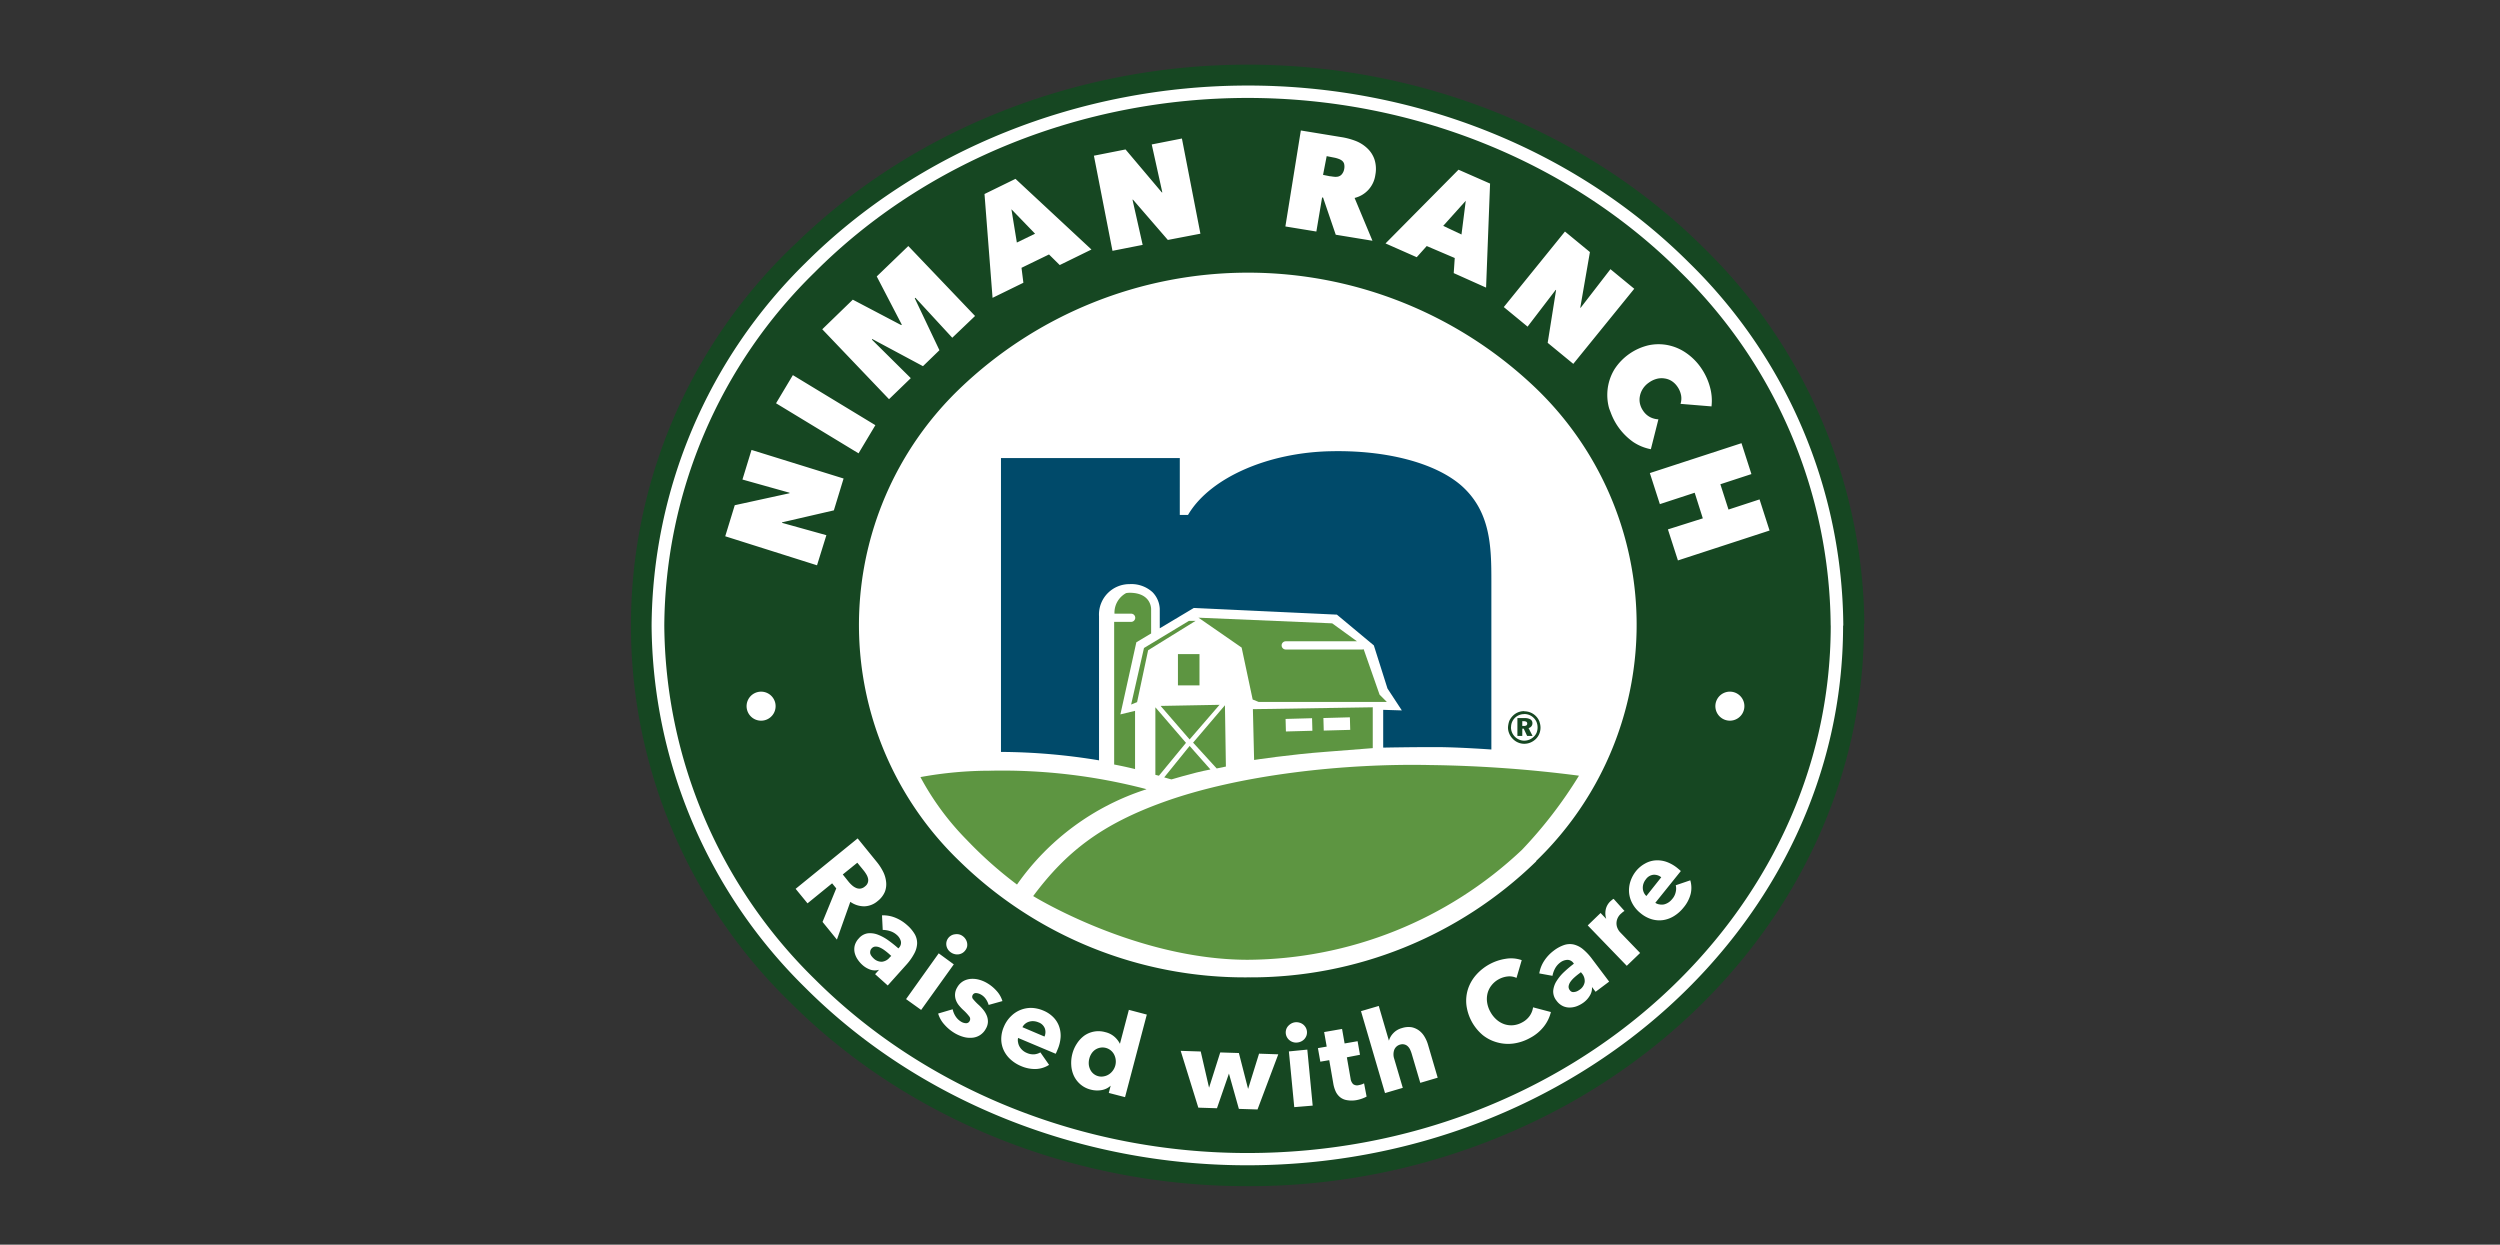
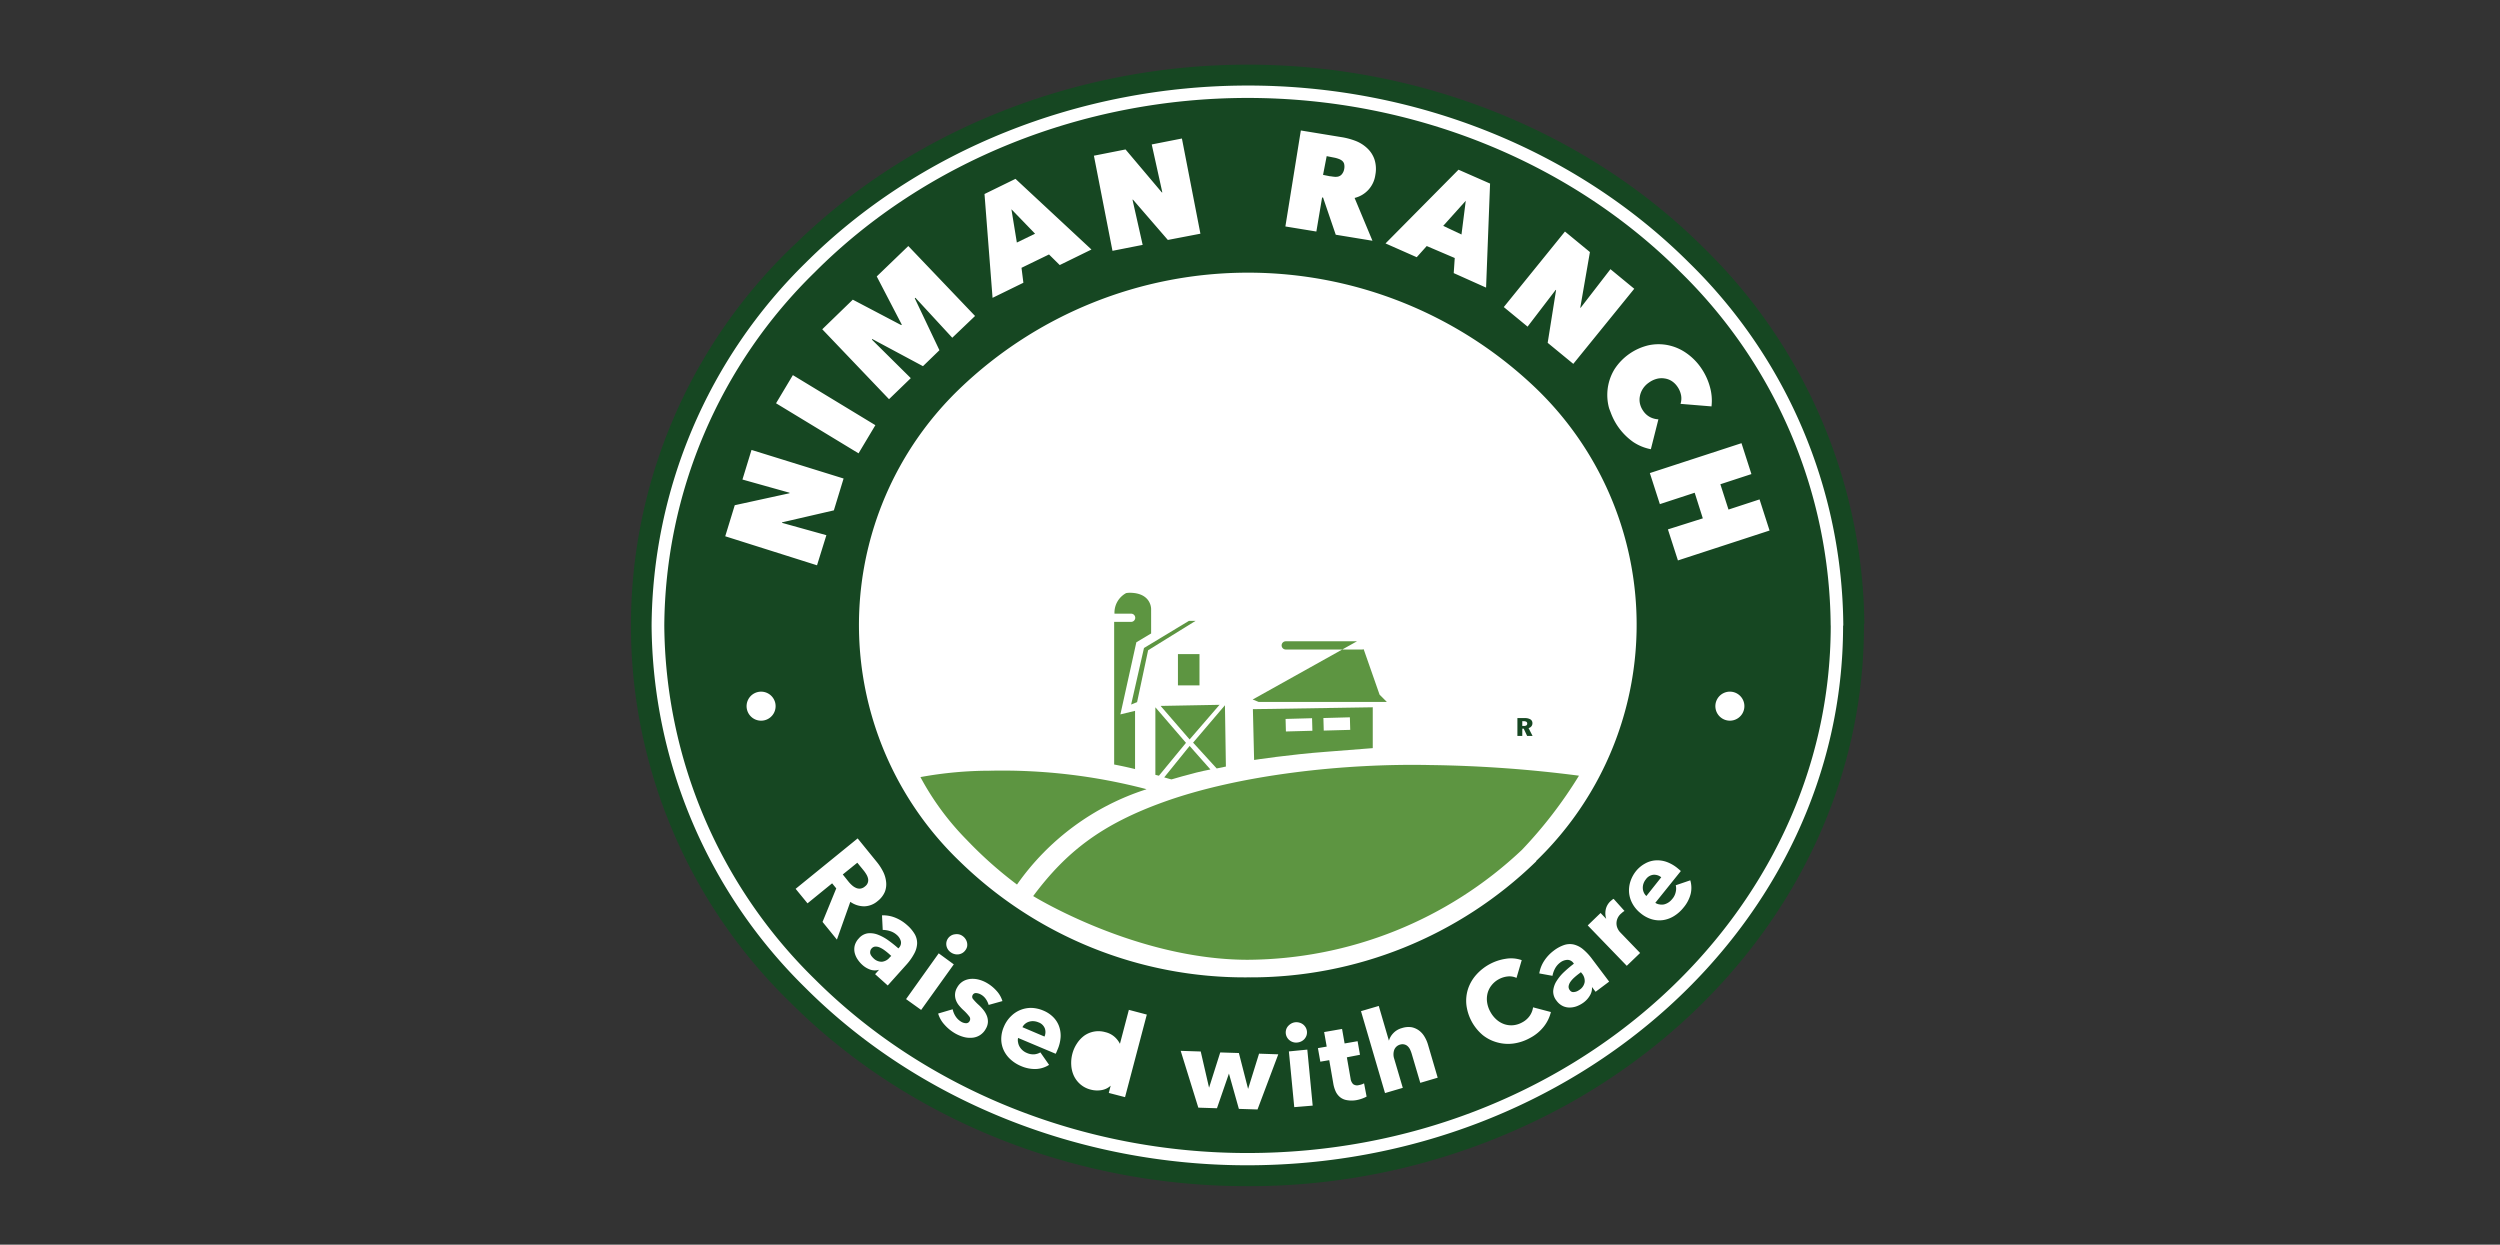
<svg xmlns="http://www.w3.org/2000/svg" width="235" height="117" viewBox="0 0 235 117">
  <rect x="0" y="0" width="235" height="117" fill="#333333" stroke="none" />
  <defs>
    <style>.a{fill:#fff;}.b{fill:#004a6a;}.c{fill:#5d9541;}.d{fill:#164722;}</style>
  </defs>
  <path class="a" d="M174.459,58.213v-.001A49.377,49.377,0,0,0,159.608,23.811C148.775,12.992,133.341,6.788,117.28,6.788c-15.805,0-31.052,6.031-41.857,16.54-.175.17-.359.331-.531.503a48.71,48.71,0,0,0,0,69.941c10.833,10.819,26.241,17.023,42.348,17.016A61.12,61.12,0,0,0,147.209,103.05c16.312-9.163,27.222-25.556,27.222-44.218v-.195h.04C174.471,58.495,174.461,58.355,174.459,58.213Z" />
-   <path class="b" d="M103.308,57.912c-.003-.036-.005-.095-.005-.154a2.859,2.859,0,0,1,2.855-2.85c.006,0,.013,0,.019,0a2.942,2.942,0,0,1,2.162.76,2.386,2.386,0,0,1,.678,1.562l.001,1.83,3.201-1.912,13.45.628,3.472,2.892,1.282,4.051,1.35,2.06-1.753-.055v3.553c.073-.002,2.752-.054,4.992-.048,2.046,0,5.177.225,5.177.225V54.652c0-3.253-.055-6.589-2.865-9.044-2.469-2.114-7.039-3.308-12.236-3.192-5.859.116-11.206,2.449-13.307,5.811l-.109.177h-.771V43.057H94.091V70.68a57.836,57.836,0,0,1,9.218.792Z" />
  <path class="c" d="M106.695,72.135V66.819l-1.378.334,1.5-6.779,1.389-.829-.001-2.312c-.003-.159-.083-1.513-2.03-1.513h-.015a2.025,2.025,0,0,0-.303.031,2.087,2.087,0,0,0-1.095,1.934h1.565a.385.385,0,1,1,0,.771h-1.596V71.865q.987.188,1.964.427Z" />
  <path class="c" d="M134.406,71.914c-8.028-.17-17.917.907-25.051,3.485-5.784,2.087-9.119,4.645-12.236,8.832,0,0,9.685,5.988,20.182,5.988a37.844,37.844,0,0,0,25.761-10.333,41.672,41.672,0,0,0,5.361-6.971A120.12,120.12,0,0,0,134.406,71.914Z" />
  <path class="c" d="M107.766,74.192l-.034-.02a53.394,53.394,0,0,0-14.616-1.726,36.502,36.502,0,0,0-6.595.6A25.591,25.591,0,0,0,90.885,78.96a37.962,37.962,0,0,0,4.713,4.188A23.669,23.669,0,0,1,107.766,74.192Z" />
  <path class="c" d="M117.878,71.065l.009.372s3.281-.512,6.882-.778c2.299-.171,4.27-.334,4.27-.334v-3.84l-11.267.177Zm9.011-3.638.032,1.18-2.489.068-.032-1.18Zm-3.556.084.032,1.18-2.489.068-.032-1.179Z" />
-   <path class="c" d="M117.751,65.755l.559.225h12.052l-.682-.682-1.495-4.271a.381.381,0,0,1-.129.026H120.84a.386.386,0,0,1,0-.771h6.715l-2.329-1.688-12.57-.532,4.058,2.81Z" />
+   <path class="c" d="M117.751,65.755l.559.225h12.052l-.682-.682-1.495-4.271a.381.381,0,0,1-.129.026H120.84a.386.386,0,0,1,0-.771h6.715Z" />
  <polygon class="c" points="106.327 66.226 106.886 66.001 107.923 61.124 108.207 60.948 108.613 60.697 109.019 60.445 112.383 58.362 111.756 58.362 109.019 60.016 108.613 60.261 108.207 60.506 107.534 60.913 106.327 66.226" />
  <polygon class="c" points="114.368 72.235 115.234 72.057 115.222 71.28 115.145 66.294 112.151 69.807 113.944 71.771 114.368 72.235" />
  <polygon class="c" points="108.615 66.498 108.605 66.485 108.605 72.708 108.605 72.835 108.618 72.838 108.939 72.917 109.01 72.83 109.024 72.814 111.483 69.827 109.021 66.969 108.615 66.498" />
  <path class="c" d="M110.293,73.215c.283-.089.57-.165.856-.246.869-.246,1.745-.468,2.632-.639l-.314-.355-1.643-1.855-2.312,2.86-.075.093c.409.13.682.191.682.191C110.176,73.246,110.235,73.233,110.293,73.215Z" />
  <polygon class="c" points="111.824 69.507 114.634 66.253 109.096 66.356 111.824 69.507" />
  <rect class="c" x="110.726" y="61.486" width="2.026" height="2.94" />
  <path class="d" d="M175.242,58.205v0a50.053,50.053,0,0,0-15.054-34.873C149.207,12.365,133.56,6.077,117.28,6.077c-16.021,0-31.477,6.113-42.43,16.766-.177.172-.364.336-.538.51a49.377,49.377,0,0,0,0,70.898c10.981,10.967,26.6,17.256,42.928,17.249a61.956,61.956,0,0,0,30.379-7.844c16.536-9.289,27.594-25.906,27.594-44.823v-.198h.041C175.253,58.491,175.243,58.349,175.242,58.205Zm-1.972.573-.02.055c0,27.964-25.161,50.696-56.003,50.703-15.776,0-30.917-6.063-41.53-16.669A48.172,48.172,0,0,1,61.25,58.805,48.23,48.23,0,0,1,75.73,24.703C86.329,14.132,101.464,8.048,117.28,8.041s30.917,6.077,41.523,16.683A48.119,48.119,0,0,1,173.269,58.71Z" />
  <path class="d" d="M98.217,96.679a.982.982,0,0,0-.607-.58,1.363,1.363,0,0,0-.464-.109,1.219,1.219,0,0,0-.43.055,1.075,1.075,0,0,0-.361.198.96.96,0,0,0-.245.314l2.073.88A1.051,1.051,0,0,0,98.217,96.679Z" />
-   <path class="d" d="M104.84,100.151h0a1.446,1.446,0,0,0-.095-.989,1.224,1.224,0,0,0-1.344-.675,1.241,1.241,0,0,0-.457.191,1.274,1.274,0,0,0-.341.355,1.606,1.606,0,0,0-.205.464,1.665,1.665,0,0,0-.055.505,1.304,1.304,0,0,0,.116.484,1.16,1.16,0,0,0,1.344.682,1.268,1.268,0,0,0,.464-.198A1.445,1.445,0,0,0,104.84,100.151Z" />
  <polygon class="d" points="95.584 22.8 97.296 21.968 95.073 19.67 95.584 22.8" />
  <path class="d" d="M83.656,89.968l.123-.109-.164-.15q-.211-.191-.45-.368a2.39,2.39,0,0,0-.457-.273.955.955,0,0,0-.423-.089.505.505,0,0,0-.361.184.458.458,0,0,0-.116.239.533.533,0,0,0,0,.245.751.751,0,0,0,.123.232,1.364,1.364,0,0,0,.177.198,1.078,1.078,0,0,0,.798.327A1.092,1.092,0,0,0,83.656,89.968Z" />
  <path class="d" d="M80.463,83.461a.797.797,0,0,0,.409.068.812.812,0,0,0,.45-.218l-.007.007a.716.716,0,0,0,.28-.743,1.263,1.263,0,0,0-.157-.382,2.837,2.837,0,0,0-.239-.348l-.614-.75-1.364,1.105.546.682a2.827,2.827,0,0,0,.321.334A1.398,1.398,0,0,0,80.463,83.461Z" />
  <path class="d" d="M147.774,93.242a.553.553,0,0,0,.245,0,.748.748,0,0,0,.245-.075,1.358,1.358,0,0,0,.225-.136,1.077,1.077,0,0,0,.471-.723,1.091,1.091,0,0,0-.252-.798l-.102-.123-.177.136a5.726,5.726,0,0,0-.45.368,2.392,2.392,0,0,0-.355.396.975.975,0,0,0-.171.402.498.498,0,0,0,.109.389A.457.457,0,0,0,147.774,93.242Z" />
  <path class="d" d="M155.44,82.227a.983.983,0,0,0-.723.423,1.315,1.315,0,0,0-.232.416,1.201,1.201,0,0,0-.061.43,1.069,1.069,0,0,0,.096.402.96.96,0,0,0,.239.327l1.398-1.76A1.044,1.044,0,0,0,155.44,82.227Z" />
  <path class="d" d="M126.106,15.073a1.078,1.078,0,0,0-.266-.136,2.673,2.673,0,0,0-.368-.109l-.764-.15-.341,1.76.641.13c.102,0,.232.034.355.041a1.179,1.179,0,0,0,.368,0,.682.682,0,0,0,.348-.17.996.996,0,0,0,.266-.505,1.165,1.165,0,0,0,0-.546A.6.6,0,0,0,126.106,15.073Z" />
  <polygon class="d" points="137.782 18.872 135.661 21.232 137.38 22.043 137.782 18.872" />
  <path class="d" d="M117.28,9.207c-15.448,0-30.296,5.961-40.677,16.369A46.868,46.868,0,0,0,62.444,58.805,46.98,46.98,0,0,0,76.596,92.048c10.387,10.374,25.201,16.335,40.643,16.335h.041c30.194,0,54.782-22.235,54.809-49.537l-.007-.096a46.94,46.94,0,0,0-14.159-33.215C147.542,15.161,132.728,9.207,117.28,9.207Zm40.738,27.936a2.087,2.087,0,0,0-.348-.805,1.903,1.903,0,0,0-.518-.511,1.658,1.658,0,0,0-.682-.252,1.794,1.794,0,0,0-.73.034,2.224,2.224,0,0,0-.743.355,2.045,2.045,0,0,0-.573.587,1.931,1.931,0,0,0-.273.682,1.699,1.699,0,0,0,0,.682,1.878,1.878,0,0,0,.293.682,1.766,1.766,0,0,0,.682.621,1.895,1.895,0,0,0,.764.198l-.709,2.81a4.497,4.497,0,0,1-1.664-.682,5.828,5.828,0,0,1-2.106-2.758c-.06-.165-.134-.325-.179-.496a4.712,4.712,0,0,1-.096-1.855,4.657,4.657,0,0,1,.634-1.739,5.245,5.245,0,0,1,3.212-2.244,4.502,4.502,0,0,1,1.842,0,4.609,4.609,0,0,1,1.691.737,5.456,5.456,0,0,1,1.364,1.364,5.819,5.819,0,0,1,.859,1.835,4.694,4.694,0,0,1,.143,1.814l-2.912-.239A1.677,1.677,0,0,0,158.019,37.144ZM152.078,87.322a1.275,1.275,0,0,0,.211.307l1.882,1.951-1.255,1.207-3.669-3.799,1.207-1.166.532.552a1.745,1.745,0,0,1-.048-.873,1.487,1.487,0,0,1,.443-.784l.157-.136a.742.742,0,0,1,.143-.089l1.023,1.139a1.319,1.319,0,0,0-.191.13l-.164.143a1.255,1.255,0,0,0-.334.505,1.178,1.178,0,0,0-.061.484A1.166,1.166,0,0,0,152.078,87.322ZM147.897,90.52a.682.682,0,0,0-.566-.293,1.193,1.193,0,0,0-.682.259,1.698,1.698,0,0,0-.477.559,2.331,2.331,0,0,0-.239.682l-1.241-.225a3.056,3.056,0,0,1,.464-1.187,3.736,3.736,0,0,1,.88-.941,3.408,3.408,0,0,1,1.002-.546,1.69,1.69,0,0,1,.907-.041,2.168,2.168,0,0,1,.859.443,5.162,5.162,0,0,1,.853.914l1.603,2.128-1.275.955-.341-.45a1.302,1.302,0,0,1-.177.771,2.188,2.188,0,0,1-.6.682,2.728,2.728,0,0,1-.58.327,1.925,1.925,0,0,1-.682.15,1.494,1.494,0,0,1-.682-.13,1.568,1.568,0,0,1-.614-.518,1.364,1.364,0,0,1-.307-.927,2.047,2.047,0,0,1,.321-.921,4.24,4.24,0,0,1,.723-.866,11.137,11.137,0,0,1,.9-.757Zm-16.84,9.01.805,2.728-1.671.491-2.258-7.7,1.671-.491.955,3.267a1.651,1.651,0,0,1,.389-.682,1.726,1.726,0,0,1,.839-.505,1.959,1.959,0,0,1,.921-.075,1.763,1.763,0,0,1,.682.307,1.937,1.937,0,0,1,.511.573,3.119,3.119,0,0,1,.321.723l.921,3.137-1.637.484-.805-2.728a2.822,2.822,0,0,0-.15-.396,1.007,1.007,0,0,0-.218-.307.683.683,0,0,0-.3-.171.73.73,0,0,0-.396,0,.825.825,0,0,0-.58.505A1.296,1.296,0,0,0,131.057,99.53Zm-6.588-2.517,1.685-.293.239,1.364,1.221-.211.225,1.276-1.234.239.348,1.992a.908.908,0,0,0,.239.525.614.614,0,0,0,.539.096,1.908,1.908,0,0,0,.266-.068.93.93,0,0,0,.225-.102l.239,1.248a2.824,2.824,0,0,1-.43.191,3.209,3.209,0,0,1-.532.143,2.578,2.578,0,0,1-.9,0,1.363,1.363,0,0,1-.634-.28,1.501,1.501,0,0,1-.409-.532,2.912,2.912,0,0,1-.225-.743l-.382-2.203-.839.143-.225-1.275.825-.143Zm-1.582,1.65.505,5.265-1.732.143-.505-5.238Zm-1.985-1.896a.866.866,0,0,1,.184-.32,1.167,1.167,0,0,1,.3-.239.982.982,0,0,1,.382-.116,1.03,1.03,0,0,1,.396.041.976.976,0,0,1,.334.171.995.995,0,0,1,.239.28.942.942,0,0,1,.075.75,1.024,1.024,0,0,1-.184.321.99.99,0,0,1-.3.232,1.036,1.036,0,0,1-.375.109.975.975,0,0,1-.737-.211A.941.941,0,0,1,120.902,96.768ZM103.544,102.47a2.375,2.375,0,0,1-1.023-.048,2.341,2.341,0,0,1-.969-.498,2.42,2.42,0,0,1-.607-.798,2.728,2.728,0,0,1-.246-.996,3.329,3.329,0,0,1,.102-1.071,3.22,3.22,0,0,1,.436-.975,2.783,2.783,0,0,1,.682-.73,2.325,2.325,0,0,1,1.971-.334,1.998,1.998,0,0,1,.9.464,2.197,2.197,0,0,1,.484.634l.839-3.192L107.8,95.37l-2.046,7.762-1.528-.396.177-.682A1.65,1.65,0,0,1,103.544,102.47Zm-7.7-4.079a1.399,1.399,0,0,0,.682.587,1.453,1.453,0,0,0,.682.13,1.364,1.364,0,0,0,.587-.184l.819,1.173a2.47,2.47,0,0,1-1.228.389,3.268,3.268,0,0,1-1.419-.28,3.414,3.414,0,0,1-.962-.607,2.73,2.73,0,0,1-.648-.859,2.498,2.498,0,0,1-.239-1.05,2.913,2.913,0,0,1,.252-1.187,2.965,2.965,0,0,1,.682-.996A2.64,2.64,0,0,1,95.96,94.92a2.678,2.678,0,0,1,.996-.177,3.105,3.105,0,0,1,1.119.252,2.845,2.845,0,0,1,.914.6,2.347,2.347,0,0,1,.552.846,2.617,2.617,0,0,1,.157,1.044,3.471,3.471,0,0,1-.293,1.187l-.082.198a1.823,1.823,0,0,1-.089.184L95.7,97.566a.929.929,0,0,0,0,.423A1.145,1.145,0,0,0,95.844,98.391Zm-4.372-4.474a4.863,4.863,0,0,0,.532.552,4.237,4.237,0,0,1,.43.457,2.162,2.162,0,0,1,.321.539,1.486,1.486,0,0,1,.109.6,1.364,1.364,0,0,1-.198.641,1.582,1.582,0,0,1-1.364.846,2.224,2.224,0,0,1-.784-.096,3.538,3.538,0,0,1-.743-.32,4.005,4.005,0,0,1-.996-.819,2.674,2.674,0,0,1-.593-1.044l1.364-.402a1.978,1.978,0,0,0,.286.682,1.596,1.596,0,0,0,.539.505.934.934,0,0,0,.416.123.362.362,0,0,0,.355-.205.382.382,0,0,0-.041-.436,4.531,4.531,0,0,0-.566-.607,4.098,4.098,0,0,1-.396-.423,1.715,1.715,0,0,1-.286-.498,1.404,1.404,0,0,1-.082-.566,1.364,1.364,0,0,1,.198-.621,1.54,1.54,0,0,1,.58-.6,1.719,1.719,0,0,1,.723-.211,2.331,2.331,0,0,1,.771.082,3.025,3.025,0,0,1,.716.3,3.705,3.705,0,0,1,.914.744,2.522,2.522,0,0,1,.552.962l-1.296.361a1.943,1.943,0,0,0-.259-.546,1.366,1.366,0,0,0-.457-.423,1.05,1.05,0,0,0-.436-.143.334.334,0,0,0-.348.177A.328.328,0,0,0,91.472,93.917Zm-9.637-2.762a2.167,2.167,0,0,1-.777-.457,2.722,2.722,0,0,1-.436-.505,1.933,1.933,0,0,1-.28-.621,1.502,1.502,0,0,1,0-.682,1.569,1.569,0,0,1,.389-.682,1.364,1.364,0,0,1,.846-.477,2.046,2.046,0,0,1,.962.136,4.276,4.276,0,0,1,.989.546,11.201,11.201,0,0,1,.921.737l.055-.061a.682.682,0,0,0,.177-.614,1.187,1.187,0,0,0-.382-.593,1.699,1.699,0,0,0-.641-.361,2.286,2.286,0,0,0-.682-.109l-.068-1.371a3.057,3.057,0,0,1,1.255.225,3.753,3.753,0,0,1,1.091.682,3.409,3.409,0,0,1,.737.873,1.704,1.704,0,0,1,.218.88,2.188,2.188,0,0,1-.266.927,5.165,5.165,0,0,1-.716,1.023l-1.78,1.985-1.187-1.064.375-.416A1.316,1.316,0,0,1,81.834,91.155Zm-1.132-48.541-7.755-4.706L74.53,35.261l7.755,4.706ZM129.011,22.63l-3.451-.566-1.194-3.499h-.089l-.539,3.199-2.912-.477,1.453-9.023,3.867.634a6.612,6.612,0,0,1,1.282.348,3.348,3.348,0,0,1,1.084.682,2.584,2.584,0,0,1,.682,1.037,2.931,2.931,0,0,1,.089,1.473,2.578,2.578,0,0,1-1.951,2.169Zm5.102.498-.941,1.05-2.933-1.296,6.861-6.93,2.967,1.303-.375,9.78L136.65,25.672l.096-1.419Zm7.243,5.736,5.75-7.1,2.346,1.93-.907,5.231h.041l2.796-3.622,2.237,1.841L147.89,34.204l-2.408-1.978.791-4.972h-.041l-2.634,3.444-.005.007-.208-.171Zm3.035,7.646a30.828,30.828,0,0,1,.839,43.59q-.411.427-.839.839l.02.02a38.455,38.455,0,0,1-27.091,10.913H117.28A38.347,38.347,0,0,1,90.203,80.958a30.794,30.794,0,0,1-.874-43.541q.428-.446.874-.874a39.135,39.135,0,0,1,54.188-.034ZM88.239,89.613,89.657,90.65l-3.069,4.283L85.17,93.917Zm.723-.73a.907.907,0,0,1,.157-.682.928.928,0,0,1,.273-.252.881.881,0,0,1,.348-.123,1.139,1.139,0,0,1,.382,0,.942.942,0,0,1,.368.164,1.035,1.035,0,0,1,.273.286.996.996,0,0,1,.143.348.984.984,0,0,1,0,.368.881.881,0,0,1-.164.334.915.915,0,0,1-.28.259.955.955,0,0,1-.723.102,1.034,1.034,0,0,1-.361-.164A.976.976,0,0,1,88.962,88.883Zm49.039,4.058a3.811,3.811,0,0,1,.764-1.31,4.638,4.638,0,0,1,2.79-1.507,3.002,3.002,0,0,1,1.487.13l-.491,1.671a1.534,1.534,0,0,0-.839-.137,2.223,2.223,0,0,0-.825.259,2.161,2.161,0,0,0-.682.573,2.045,2.045,0,0,0-.375.75,2.227,2.227,0,0,0-.041.853,2.578,2.578,0,0,0,.3.88,2.659,2.659,0,0,0,.587.743,2.18,2.18,0,0,0,.737.43,2.046,2.046,0,0,0,.818.096,2.148,2.148,0,0,0,.839-.259,1.991,1.991,0,0,0,.73-.634,1.833,1.833,0,0,0,.307-.791l1.678.443a3.581,3.581,0,0,1-.648,1.344,4.008,4.008,0,0,1-1.323,1.098,4.416,4.416,0,0,1-1.548.518,3.787,3.787,0,0,1-1.514-.102,3.737,3.737,0,0,1-1.364-.682,4.405,4.405,0,0,1-1.548-2.858A3.628,3.628,0,0,1,138.001,92.942ZM96.198,26.579,93.3,27.997l-.757-9.76,2.912-1.425,7.141,6.643-2.981,1.46-1.009-.996-2.585,1.255Zm13.579-4.024-3.274-3.785h-.048l.955,4.249-2.837.559-1.746-8.942,2.974-.587,3.41,4.038h.048l-.996-4.508,2.837-.559,1.739,8.948ZM82.414,25.985l2.967-2.858,6.275,6.575-2.142,2.046-3.465-3.758-.061.048,2.319,4.883-1.548,1.5-4.774-2.558-.02.068,3.649,3.615-2.046,1.978L77.292,30.951l2.871-2.783,4.556,2.394.048-.048ZM69.067,47.49l5.149-1.125v-.048L69.79,45.076l.853-2.783L79.297,44.98l-.914,2.994L73.513,49.1v.048l4.167,1.16-.88,2.83-8.628-2.728Zm2.851,20.202a1.364,1.364,0,1,1,.937-1.686l.004.015A1.364,1.364,0,0,1,71.918,67.692ZM77.319,86.66l1.289-3.151-.389-.477-2.312,1.882L74.789,83.55,80.62,78.81l1.807,2.224a4.968,4.968,0,0,1,.58.893,2.727,2.727,0,0,1,.286.955,1.956,1.956,0,0,1-.116.948,2.189,2.189,0,0,1-.682.873,2.005,2.005,0,0,1-1.262.491,2.264,2.264,0,0,1-1.303-.423L78.67,88.324Zm38.201,14.255-1.125,3.26-1.753-.055-1.657-5.34,1.883.061.784,3.403,1.05-3.315,1.753.055.866,3.376,1.03-3.315,1.807.061-1.951,5.184-1.753-.055Zm39.784-14.493a2.948,2.948,0,0,1-1.071-.566,2.995,2.995,0,0,1-.778-.907,2.661,2.661,0,0,1-.321-1.03,2.73,2.73,0,0,1,.123-1.057,3.092,3.092,0,0,1,.546-1.003,2.867,2.867,0,0,1,.825-.682,2.347,2.347,0,0,1,.969-.3,2.619,2.619,0,0,1,1.044.136,3.488,3.488,0,0,1,1.044.593l.164.136.15.136-2.401,2.987a.939.939,0,0,0,.396.15,1.143,1.143,0,0,0,.423,0,1.365,1.365,0,0,0,.409-.177,1.421,1.421,0,0,0,.341-.307,1.46,1.46,0,0,0,.355-.703,1.365,1.365,0,0,0,0-.614l1.364-.464a2.462,2.462,0,0,1,.034,1.289,3.259,3.259,0,0,1-.682,1.289,3.412,3.412,0,0,1-.853.764,2.728,2.728,0,0,1-1.003.389A2.511,2.511,0,0,1,155.304,86.421ZM162.24,65.066a1.364,1.364,0,0,1,1.682.945l.003.011a1.364,1.364,0,1,1-1.685-.956Zm-4.515-12.385-.941-2.919,3.281-1.037-.764-2.408-3.274,1.071-.941-2.919,8.614-2.81.934,2.905-2.919.955.764,2.38,2.919-.955.941,2.926Z" />
  <path class="d" d="M143.095,69.024v-.527h.136l.247.526.073.156h.511l-.148-.29-.228-.447a.491.491,0,0,0,.266-.171.444.444,0,0,0,.096-.286.409.409,0,0,0-.184-.361,1.004,1.004,0,0,0-.546-.123h-.682v1.678h.457Zm0-1.236.143.007a.444.444,0,0,1,.245.055.198.198,0,0,1,.075.177.184.184,0,0,1-.075.157.375.375,0,0,1-.225.055h-.164Z" />
-   <path class="d" d="M142.195,69.445a1.485,1.485,0,0,0,.498.348,1.459,1.459,0,0,0,.587.123,1.508,1.508,0,0,0,.58-.116,1.596,1.596,0,0,0,.498-.327,1.446,1.446,0,0,0,.334-.491,1.534,1.534,0,0,0,.116-.593,1.569,1.569,0,0,0-.068-.441c-.014-.049-.023-.098-.042-.145a1.54,1.54,0,0,0-.321-.484,1.492,1.492,0,0,0-.505-.341,1.575,1.575,0,0,0-.607-.116l.014-.014a1.473,1.473,0,0,0-.58.109,1.452,1.452,0,0,0-.484.321,1.627,1.627,0,0,0-.348.505,2.263,2.263,0,0,0-.116.593,1.452,1.452,0,0,0,.116.573A1.52,1.52,0,0,0,142.195,69.445ZM142.127,67.89a1.242,1.242,0,0,1,.28-.416,1.288,1.288,0,0,1,.396-.259,1.271,1.271,0,0,1,.477-.089v-.007a1.282,1.282,0,0,1,.491.096,1.247,1.247,0,0,1,.409.28,1.207,1.207,0,0,1,.266.402,1.377,1.377,0,0,1,0,.962,1.157,1.157,0,0,1-.28.402,1.267,1.267,0,0,1-.409.266,1.288,1.288,0,0,1-.477.096,1.181,1.181,0,0,1-.484-.102,1.262,1.262,0,0,1-.764-1.146c0-.013.007-.026.008-.039A1.21,1.21,0,0,1,142.127,67.89Z" />
</svg>